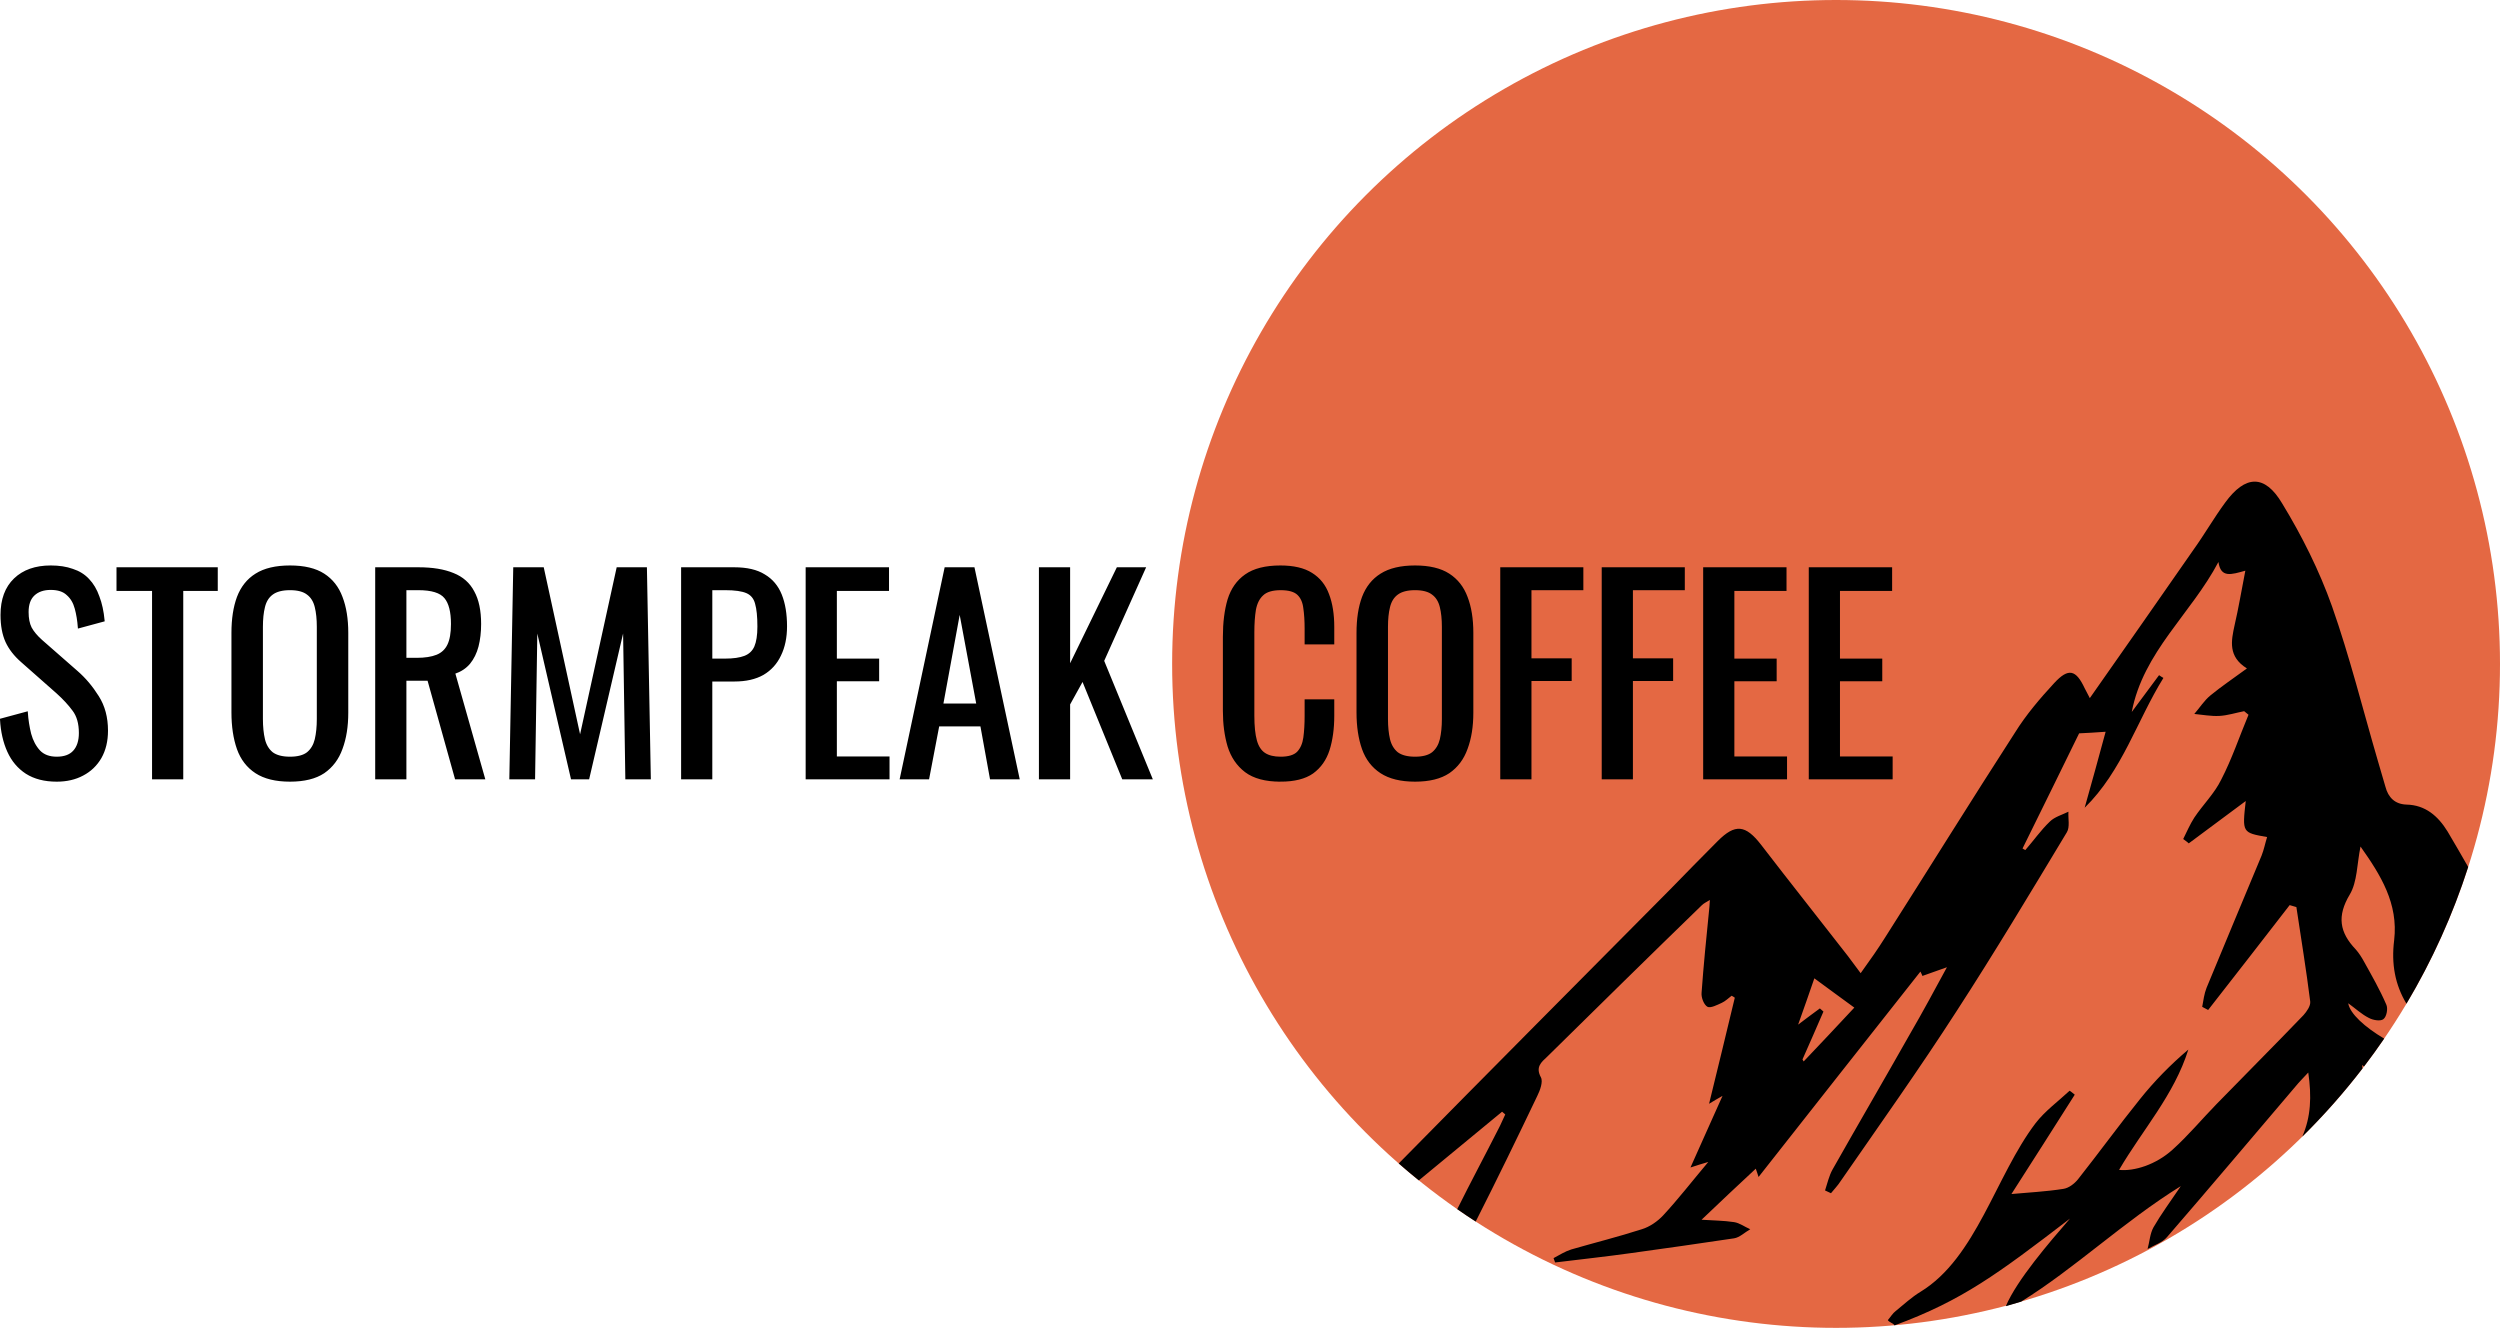
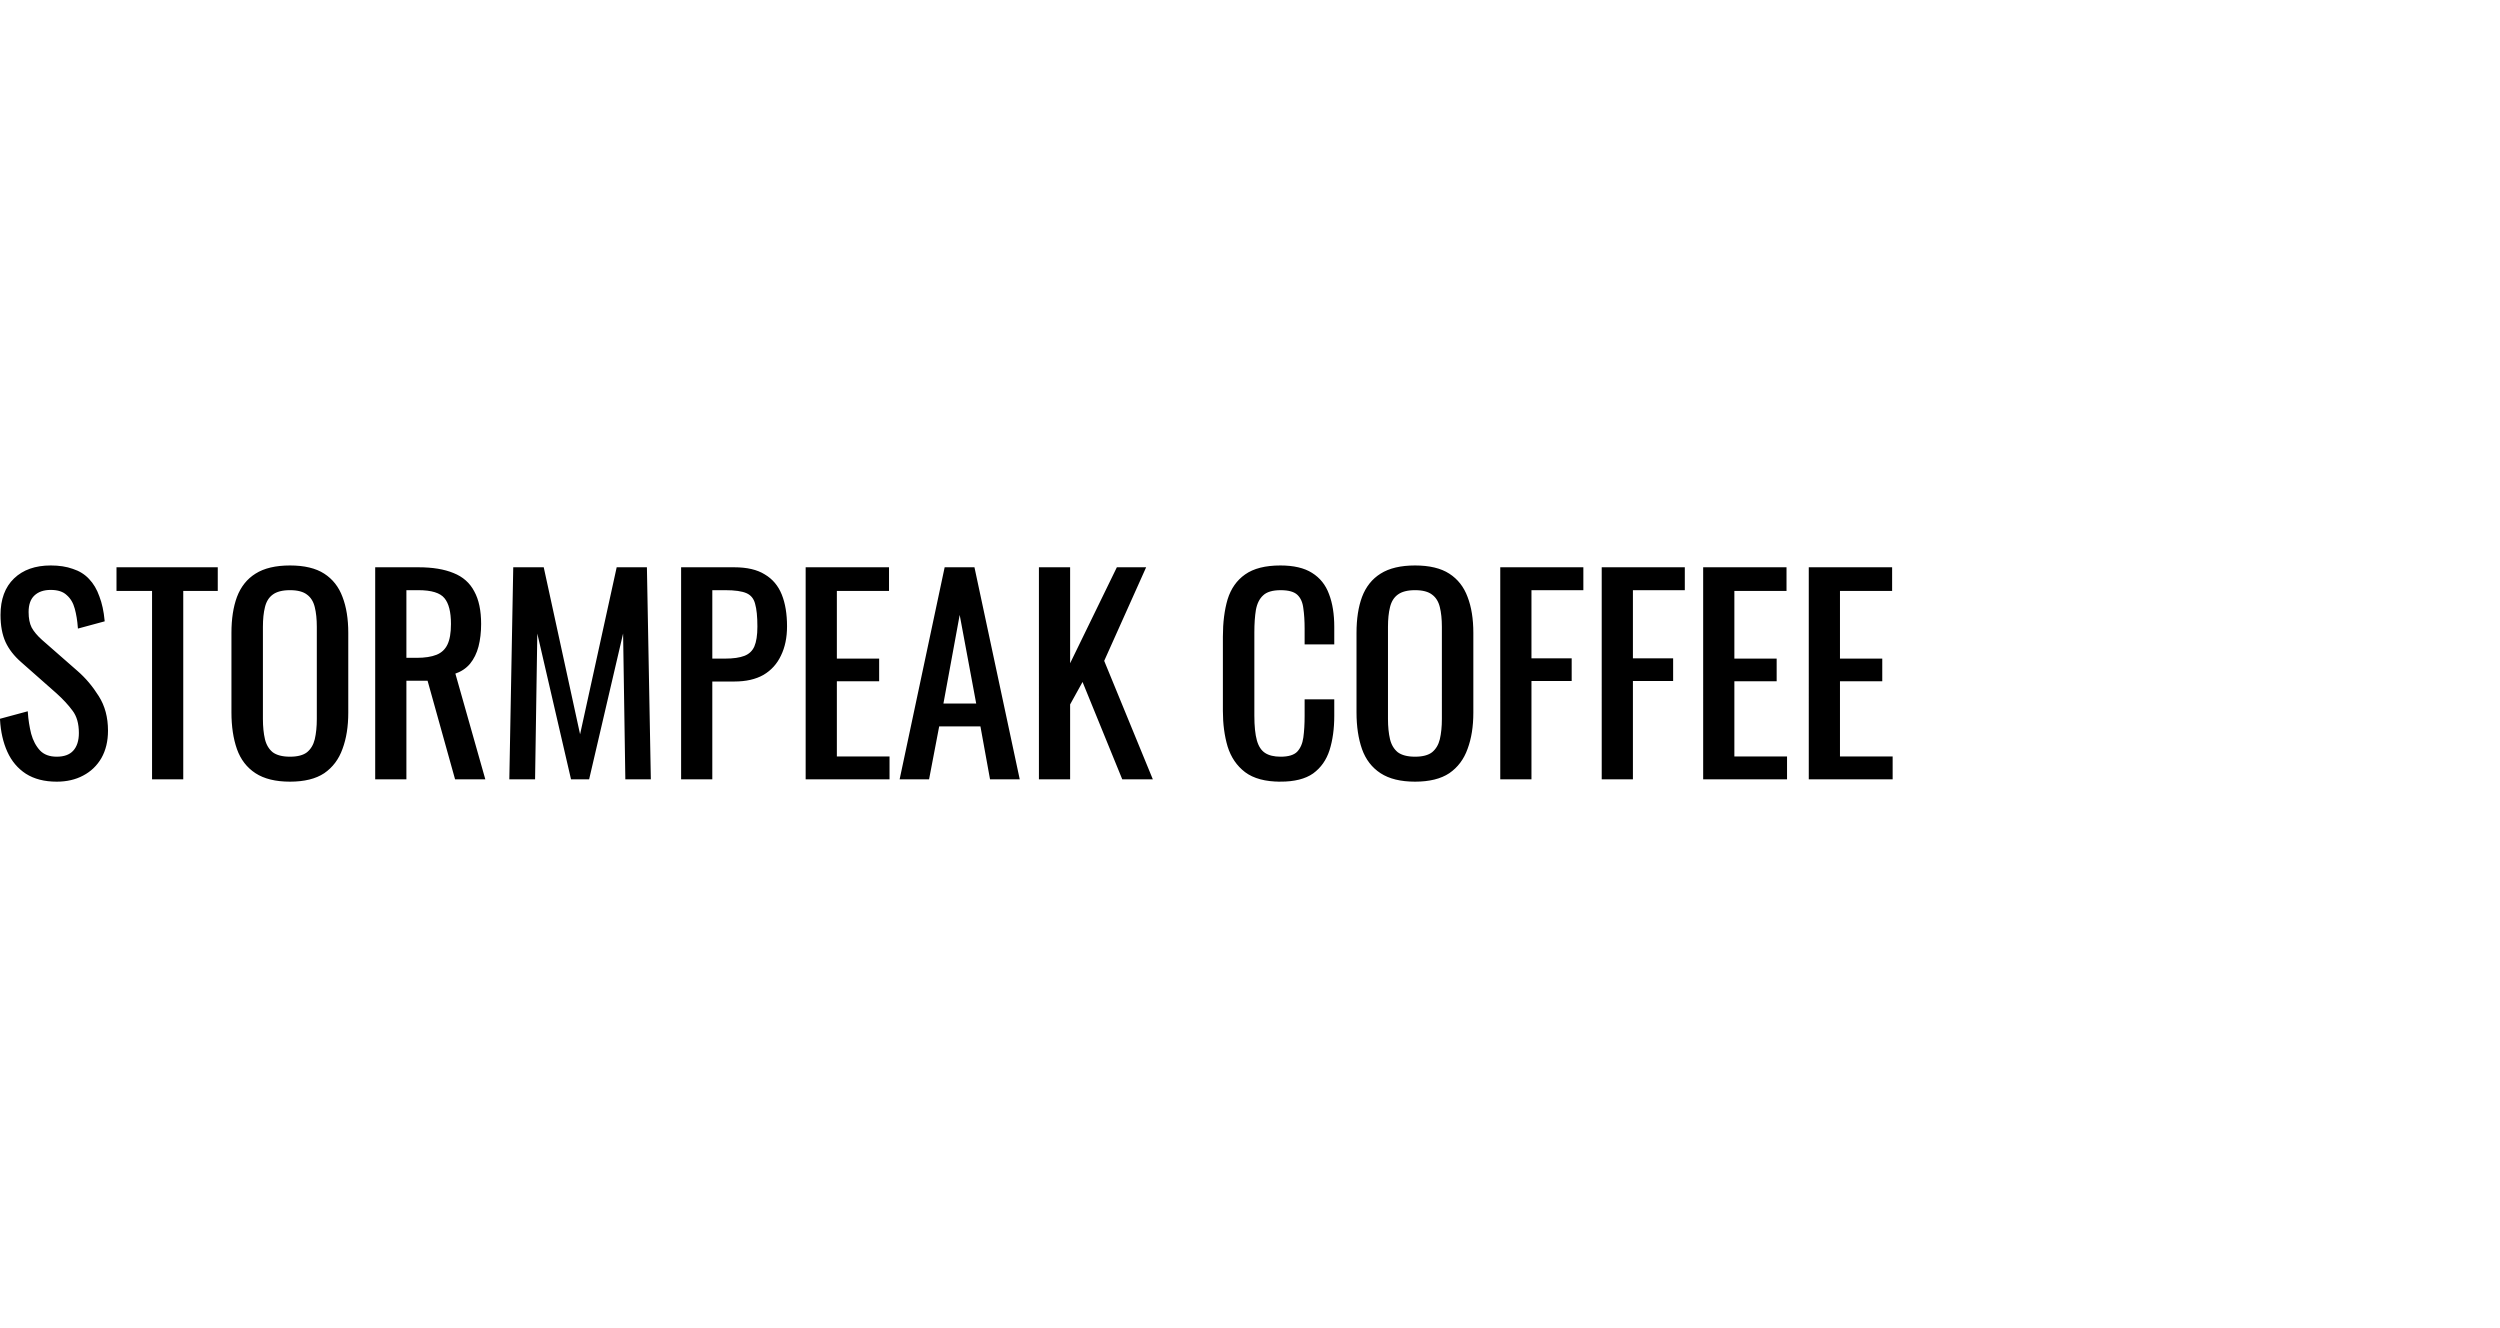
<svg xmlns="http://www.w3.org/2000/svg" height="1600" width="3012.364" xml:space="preserve" version="1.1" viewBox="0 0 3012.364 1600" id="a">
  <defs id="defs1">
-     <rect id="rect2" height="217.148" width="1814.531" y="266.83" x="-1358.75" />
-   </defs>
-   <circle r="800" cy="800" cx="2212.364" id="path4" style="font-variation-settings:normal;opacity:1;vector-effect:none;fill:#e46843;fill-opacity:1;stroke:none;stroke-width:1.333;stroke-linecap:butt;stroke-linejoin:miter;stroke-miterlimit:4;stroke-dasharray:none;stroke-dashoffset:0;stroke-opacity:1;-inkscape-stroke:none;stop-color:#000000;stop-opacity:1" />
-   <path style="stroke-width:4.769" d="m 2716.784,580.344 c -11.505,0 -23.427,8.585 -35.588,25.275 -13.353,18.121 -24.798,38.15 -38.15,56.748 -41.012,59.133 -82.499,118.266 -124.941,178.83 -2.861,-5.246 -4.292,-8.584 -6.199,-11.922 -10.491,-22.413 -19.553,-24.798 -36.721,-6.199 -17.168,18.598 -33.858,38.15 -47.211,59.609 -52.934,82.023 -104.438,165.002 -156.894,247.502 -8.107,12.876 -16.689,25.274 -29.088,42.441 -6.676,-9.061 -10.97,-14.783 -15.262,-20.506 -34.812,-44.827 -70.102,-89.177 -104.914,-134.481 -18.598,-23.844 -30.996,-25.274 -51.978,-4.291 -19.552,19.552 -38.628,39.104 -57.703,58.656 -108.901,109.824 -218.248,219.647 -326.746,329.902 7.942,6.954 16.021,13.749 24.232,20.383 l 100.316,-82.756 3.814,3.338 c -2.861,5.723 -5.244,11.922 -8.105,17.168 -16.392,32.352 -33.564,64.314 -49.752,96.945 7.333,5.095 14.752,10.067 22.252,14.914 25.459,-50.202 50.063,-100.82 74.232,-151.44 3.338,-6.676 7.154,-17.168 4.293,-22.414 -6.676,-12.399 0.478,-18.12 7.631,-24.797 61.994,-61.041 123.988,-122.083 186.459,-182.646 1.908,-1.908 4.768,-3.338 9.537,-6.199 -0.477,6.199 -0.476,9.537 -0.953,12.398 -3.338,33.382 -6.676,66.286 -9.06,99.668 -0.477,5.723 2.86,14.307 7.152,16.691 3.815,1.908 11.922,-2.383 17.168,-4.768 4.292,-1.907 8.107,-5.723 11.922,-8.584 1.431,0.954 2.863,1.429 3.817,2.383 -10.014,41.489 -20.03,83.455 -30.998,127.805 6.199,-3.815 9.539,-5.722 16.215,-9.537 -13.83,30.52 -25.276,56.748 -38.629,86.314 8.584,-2.861 13.354,-4.291 21.461,-6.676 -20.029,23.844 -36.244,44.827 -54.365,64.379 -6.676,7.153 -16.214,13.83 -25.752,16.691 -28.136,9.061 -56.749,16.213 -84.885,24.32 -7.63,2.384 -14.306,6.677 -21.459,10.492 0.477,1.907 1.431,3.337 1.908,5.244 30.997,-3.815 61.993,-7.153 92.514,-11.445 41.012,-5.723 82.023,-11.445 123.035,-17.645 6.676,-0.954 12.876,-7.152 19.553,-10.967 -6.676,-2.861 -12.876,-7.63 -19.553,-8.584 -12.399,-1.907 -25.274,-1.908 -39.103,-2.861 22.89,-21.936 43.872,-41.489 65.332,-61.517 1.431,3.815 2.384,7.152 3.338,10.014 65.333,-82.977 130.189,-165.476 195.045,-247.5 0.954,1.907 1.908,3.813 2.385,5.244 9.538,-3.338 18.598,-6.675 29.566,-10.49 -14.783,27.182 -29.089,53.887 -44.35,80.115 -30.997,54.841 -62.471,108.729 -93.469,163.57 -4.292,7.63 -6.199,16.692 -9.06,25.275 2.384,0.954 4.768,2.384 7.152,3.338 3.815,-4.769 8.107,-9.061 11.445,-14.307 47.211,-68.194 95.376,-135.911 140.203,-205.535 45.781,-70.578 89.176,-143.065 132.572,-215.074 3.815,-6.199 1.431,-16.213 1.908,-24.797 -7.63,3.815 -16.691,6.199 -22.414,11.922 -10.968,10.491 -19.552,22.891 -29.566,34.336 -0.954,-0.477 -2.384,-1.431 -3.338,-1.908 22.89,-46.257 45.78,-92.991 68.193,-138.771 10.014,-0.477 19.075,-0.954 31.951,-1.908 -8.584,31.474 -16.69,61.517 -25.273,91.561 45.304,-44.35 62.947,-104.913 94.898,-156.416 -1.907,-0.954 -3.816,-2.384 -5.246,-3.338 l -32.904,44.35 c 13.83,-72.486 71.533,-118.267 104.438,-180.738 2.861,19.552 15.26,15.261 32.428,10.492 -4.769,24.321 -8.108,44.826 -12.877,65.332 -4.292,19.552 -8.107,38.151 14.783,52.457 -16.214,11.922 -30.52,21.459 -43.873,32.428 -7.63,6.199 -12.874,14.784 -19.551,22.414 10.014,0.954 20.029,2.86 30.043,2.383 10.014,-0.477 20.028,-3.813 30.043,-5.721 1.907,1.431 3.339,2.86 5.246,4.291 -10.968,26.228 -20.029,53.411 -32.904,78.209 -8.107,16.691 -21.936,30.042 -32.428,45.779 -5.246,8.107 -9.062,17.168 -13.354,25.752 2.384,1.907 4.768,3.339 6.676,5.246 22.413,-16.691 44.828,-33.381 68.672,-51.025 -4.292,38.15 -4.292,38.149 25.752,43.395 -2.384,7.63 -3.817,15.261 -6.678,22.414 -21.936,52.934 -44.349,105.867 -66.285,159.277 -2.861,7.153 -3.816,15.261 -5.246,22.891 2.384,1.431 4.768,2.384 7.152,3.814 32.905,-41.965 65.334,-83.931 98.238,-126.373 2.861,0.954 5.246,1.431 8.107,2.385 5.723,38.15 11.921,75.824 16.689,113.975 0.477,5.246 -4.29,11.923 -8.105,16.215 -34.812,36.243 -70.102,71.531 -104.914,107.297 -17.645,18.122 -33.858,37.674 -52.934,54.842 -20.029,18.121 -46.257,26.228 -64.379,24.32 28.136,-48.165 66.285,-90.129 83.453,-144.971 -21.46,18.121 -41.012,38.15 -58.18,59.609 -25.752,31.951 -49.594,64.856 -74.869,96.807 -4.292,5.246 -10.968,10.492 -17.645,11.445 -20.983,3.338 -41.965,4.292 -62.471,6.199 25.275,-39.581 51.026,-79.639 76.301,-119.697 -1.907,-1.431 -3.817,-3.337 -6.201,-4.768 -13.829,12.876 -29.567,24.32 -41.012,39.103 -48.165,63.425 -71.388,162.128 -138.628,203.14 -10.968,6.676 -19.821,15.032 -29.835,23.139 -3.815,2.861 -6.199,7.154 -9.537,10.969 0.954,2.384 7.072,4.042 8.026,6.426 81.547,-30.044 124.315,-61.917 211.464,-128.746 -25.275,29.09 -63.998,74.119 -77.351,105.593 l 18.387,-5.443 c 64.856,-40.058 123.341,-96.334 192.489,-139.254 -12.876,19.075 -23.843,33.859 -32.904,49.596 -4.292,7.63 -4.768,17.645 -7.152,26.229 8.107,-4.769 17.645,-7.63 23.367,-14.307 51.98,-60.087 103.481,-121.128 154.984,-181.691 4.292,-5.246 9.062,-10.015 15.262,-16.691 4.178,28.869 3.212,53.502 -7.234,77.273 26.037,-25.678 50.283,-53.111 72.566,-82.105 -0.146,-1.328 -0.305,-2.737 -0.476,-4.229 0.774,0.624 1.542,1.237 2.305,1.84 8.391,-11.003 16.495,-22.223 24.305,-33.647 -23.317,-13.787 -41.389,-30.162 -43.301,-42.586 8.584,6.199 16.215,13.353 24.799,17.645 5.246,2.861 14.306,4.291 17.645,1.43 3.815,-2.861 5.722,-12.876 3.338,-17.645 -7.63,-17.645 -17.167,-34.334 -26.705,-51.502 -2.861,-5.246 -6.201,-10.491 -10.016,-14.783 -19.552,-20.506 -22.889,-40.059 -7.152,-66.287 9.061,-15.26 8.583,-36.72 12.875,-57.703 24.321,34.335 45.781,68.671 40.535,113.021 -3.544,28.353 1.077,53.545 14.842,76.359 30.936,-51.934 55.885,-107.208 74.371,-164.762 -8.086,-14.114 -16.364,-28.523 -24.834,-42.74 -11.445,-18.598 -26.705,-31.951 -49.596,-32.428 -13.829,-0.477 -21.937,-8.583 -25.275,-21.459 -2.861,-10.491 -6.199,-20.507 -9.06,-30.998 -18.122,-61.994 -33.859,-125.42 -55.318,-186.461 -15.26,-42.919 -36.242,-84.884 -60.086,-123.988 -10.491,-17.645 -21.579,-26.229 -33.084,-26.229 z m -530.59,598.484 c 16.691,12.399 31.952,23.367 48.166,35.289 -20.029,21.46 -40.535,43.398 -61.041,64.857 -0.477,-0.954 -0.953,-1.431 -1.43,-2.385 8.584,-19.075 16.689,-38.151 25.273,-57.703 -1.431,-1.431 -2.86,-2.384 -4.291,-3.814 -7.63,5.723 -15.737,11.444 -26.229,19.551 7.153,-20.029 13.351,-37.673 19.551,-55.795 z" id="path1-7" />
+     </defs>
  <path aria-label="STORMPEAK COFFEE" style="font-size:312.648px;font-family:Oswald;-inkscape-font-specification:Oswald;letter-spacing:0px;direction:rtl;stroke:#000000;stroke-width:2.266" id="text3" d="m 68.352,940.731 q -21.885,0 -36.58,-9.379 Q 17.391,921.972 9.887,905.401 2.384,888.831 1.133,866.946 l 31.265,-8.441 q 0.938,13.444 4.064,25.95 3.439,12.506 10.943,20.635 7.504,7.816 20.947,7.816 13.757,0 20.635,-7.504 7.191,-7.816 7.191,-22.198 0,-17.196 -7.816,-27.513 -7.816,-10.63 -19.697,-21.26 L 26.145,796.912 Q 13.639,785.97 7.699,773.151 1.758,760.02 1.758,740.948 q 0,-27.826 15.945,-43.145 15.945,-15.32 43.458,-15.32 15.007,0 26.262,4.064 11.568,3.752 19.072,11.881 7.816,8.129 12.193,20.635 4.69,12.193 6.253,28.764 l -30.014,8.129 q -0.938,-12.506 -3.752,-22.823 -2.814,-10.63 -10.005,-16.883 -6.878,-6.566 -20.009,-6.566 -13.131,0 -20.635,7.191 -7.191,6.878 -7.191,20.635 0,11.568 3.752,19.072 4.064,7.504 12.819,15.32 l 42.833,37.518 q 14.382,12.506 25.324,30.014 10.943,17.196 10.943,40.957 0,18.759 -7.816,32.515 -7.816,13.444 -21.573,20.635 -13.444,7.191 -31.265,7.191 z M 184.345,937.917 V 710.934 H 141.512 V 684.672 h 119.744 v 26.262 h -41.582 v 226.982 z m 165.078,2.814 q -25.637,0 -40.957,-10.005 -15.32,-10.005 -21.885,-28.451 -6.566,-18.759 -6.566,-43.771 v -95.983 q 0,-25.012 6.566,-42.833 6.878,-18.134 21.885,-27.513 15.32,-9.692 40.957,-9.692 25.637,0 40.644,9.692 15.007,9.692 21.573,27.513 6.878,17.821 6.878,42.833 v 96.296 q 0,24.699 -6.878,43.145 -6.566,18.446 -21.573,28.764 -15.007,10.005 -40.644,10.005 z m 0,-27.826 q 14.069,0 21.26,-5.628 7.191,-5.94 9.692,-16.258 2.501,-10.63 2.501,-24.699 V 755.33 q 0,-14.069 -2.501,-24.074 -2.501,-10.317 -9.692,-15.632 -7.191,-5.628 -21.26,-5.628 -14.069,0 -21.573,5.628 -7.191,5.315 -9.692,15.632 -2.501,10.005 -2.501,24.074 v 110.99 q 0,14.069 2.501,24.699 2.501,10.317 9.692,16.258 7.504,5.628 21.573,5.628 z m 103.799,25.012 V 684.672 h 50.962 q 25.324,0 41.895,6.878 16.57,6.566 24.387,21.573 8.129,14.694 8.129,38.768 0,14.694 -3.126,26.888 -3.126,11.881 -10.005,20.322 -6.878,8.129 -18.134,11.881 l 35.955,126.935 H 549.205 L 516.064,819.11 h -27.513 v 118.806 z m 35.329,-144.131 h 13.444 q 15.007,0 24.387,-3.752 9.379,-3.752 13.757,-12.819 4.377,-9.067 4.377,-25.324 0,-22.198 -8.129,-31.89 -8.129,-10.005 -32.203,-10.005 h -15.632 z M 614.86,937.917 619.55,684.672 h 34.704 l 44.709,205.41 45.021,-205.41 h 34.391 l 4.69,253.245 h -28.451 l -2.814,-183.837 -42.833,183.837 h -20.009 l -42.52,-183.837 -2.814,183.837 z m 206.973,0 V 684.672 h 62.842 q 22.823,0 36.267,8.441 13.757,8.129 20.009,23.761 6.253,15.632 6.253,37.83 0,20.009 -7.191,34.704 -6.878,14.694 -20.635,22.823 -13.757,7.816 -34.391,7.816 h -27.826 v 117.868 z M 857.163,794.724 h 16.258 q 15.32,0 24.074,-3.439 8.754,-3.439 12.506,-11.881 3.752,-8.754 3.752,-24.387 0,-18.134 -2.814,-27.826 -2.501,-9.692 -10.943,-13.444 -8.441,-3.752 -26.262,-3.752 H 857.163 Z M 971.904,937.917 V 684.672 h 98.171 v 26.262 h -62.842 v 83.79 h 50.962 v 25.012 h -50.962 v 92.856 h 63.468 v 25.324 z m 113.491,0 53.775,-253.245 h 34.079 l 54.088,253.245 h -33.453 l -11.568,-63.78 h -51.587 l -12.193,63.78 z m 50.024,-89.105 h 42.207 l -21.26,-114.117 z m 117.556,89.105 V 684.672 h 35.329 v 119.432 l 58.153,-119.432 h 32.828 l -50.024,111.615 58.153,141.63 h -34.391 l -48.461,-118.806 -16.258,29.389 v 89.417 z m 289.825,2.814 q -26.888,0 -41.895,-11.255 -14.694,-11.255 -20.635,-30.327 -5.628,-19.072 -5.628,-42.52 v -89.417 q 0,-25.637 5.628,-44.709 5.94,-19.072 20.635,-29.389 15.007,-10.63 41.895,-10.63 23.761,0 37.518,8.754 14.069,8.754 20.009,25.012 6.253,16.258 6.253,39.081 v 20.009 h -33.453 v -17.821 q 0,-14.069 -1.563,-24.699 -1.251,-10.943 -7.504,-16.883 -6.253,-5.94 -20.947,-5.94 -15.007,0 -21.885,6.566 -6.878,6.253 -9.067,18.134 -1.876,11.568 -1.876,27.2 v 100.36 q 0,19.072 3.126,30.327 3.127,10.943 10.317,15.632 7.191,4.69 19.384,4.69 14.382,0 20.635,-6.253 6.253,-6.566 7.816,-17.821 1.563,-11.255 1.563,-26.262 v -18.759 h 33.453 v 18.759 q 0,23.136 -5.628,40.957 -5.628,17.508 -19.384,27.513 -13.757,9.692 -38.768,9.692 z m 162.264,0 q -25.637,0 -40.957,-10.005 -15.32,-10.005 -21.885,-28.451 -6.566,-18.759 -6.566,-43.771 v -95.983 q 0,-25.012 6.566,-42.833 6.878,-18.134 21.885,-27.513 15.32,-9.692 40.957,-9.692 25.637,0 40.644,9.692 15.007,9.692 21.573,27.513 6.878,17.821 6.878,42.833 v 96.296 q 0,24.699 -6.878,43.145 -6.566,18.446 -21.573,28.764 -15.007,10.005 -40.644,10.005 z m 0,-27.826 q 14.069,0 21.26,-5.628 7.191,-5.94 9.692,-16.258 2.501,-10.63 2.501,-24.699 V 755.33 q 0,-14.069 -2.501,-24.074 -2.501,-10.317 -9.692,-15.632 -7.191,-5.628 -21.26,-5.628 -14.069,0 -21.573,5.628 -7.191,5.315 -9.692,15.632 -2.501,10.005 -2.501,24.074 v 110.99 q 0,14.069 2.501,24.699 2.501,10.317 9.692,16.258 7.503,5.628 21.573,5.628 z m 103.799,25.012 V 684.672 h 97.859 v 25.324 h -62.53 v 84.415 h 48.46 v 25.012 h -48.46 v 118.494 z m 122.246,0 V 684.672 h 97.859 v 25.324 h -62.53 v 84.415 h 48.46 v 25.012 h -48.46 v 118.494 z m 122.246,0 V 684.672 h 98.171 v 26.262 h -62.842 v 83.79 h 50.962 v 25.012 h -50.962 v 92.856 h 63.468 v 25.324 z m 127.248,0 V 684.672 h 98.171 v 26.262 h -62.842 v 83.79 h 50.962 v 25.012 h -50.962 v 92.856 h 63.468 v 25.324 z" />
</svg>